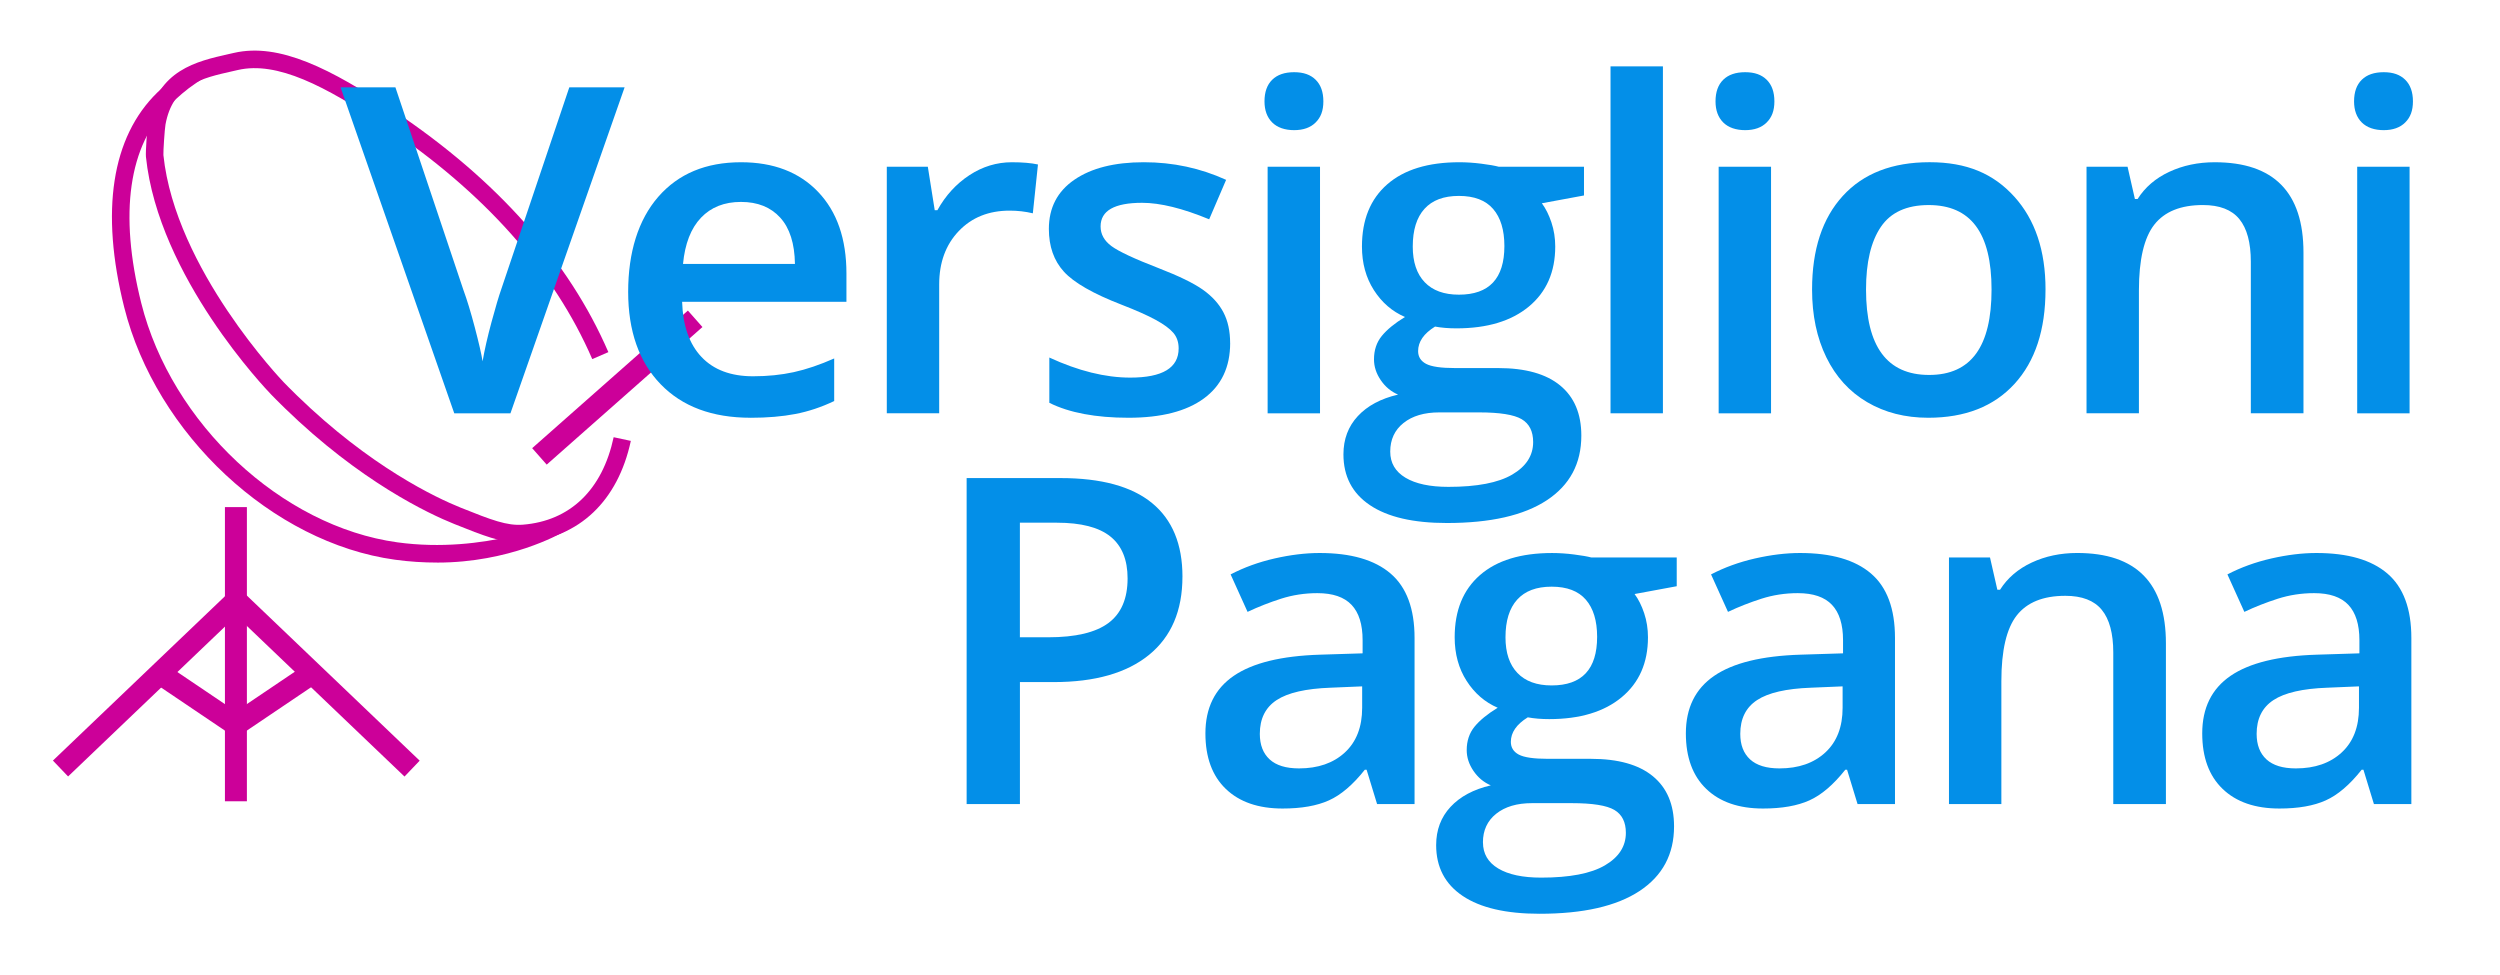
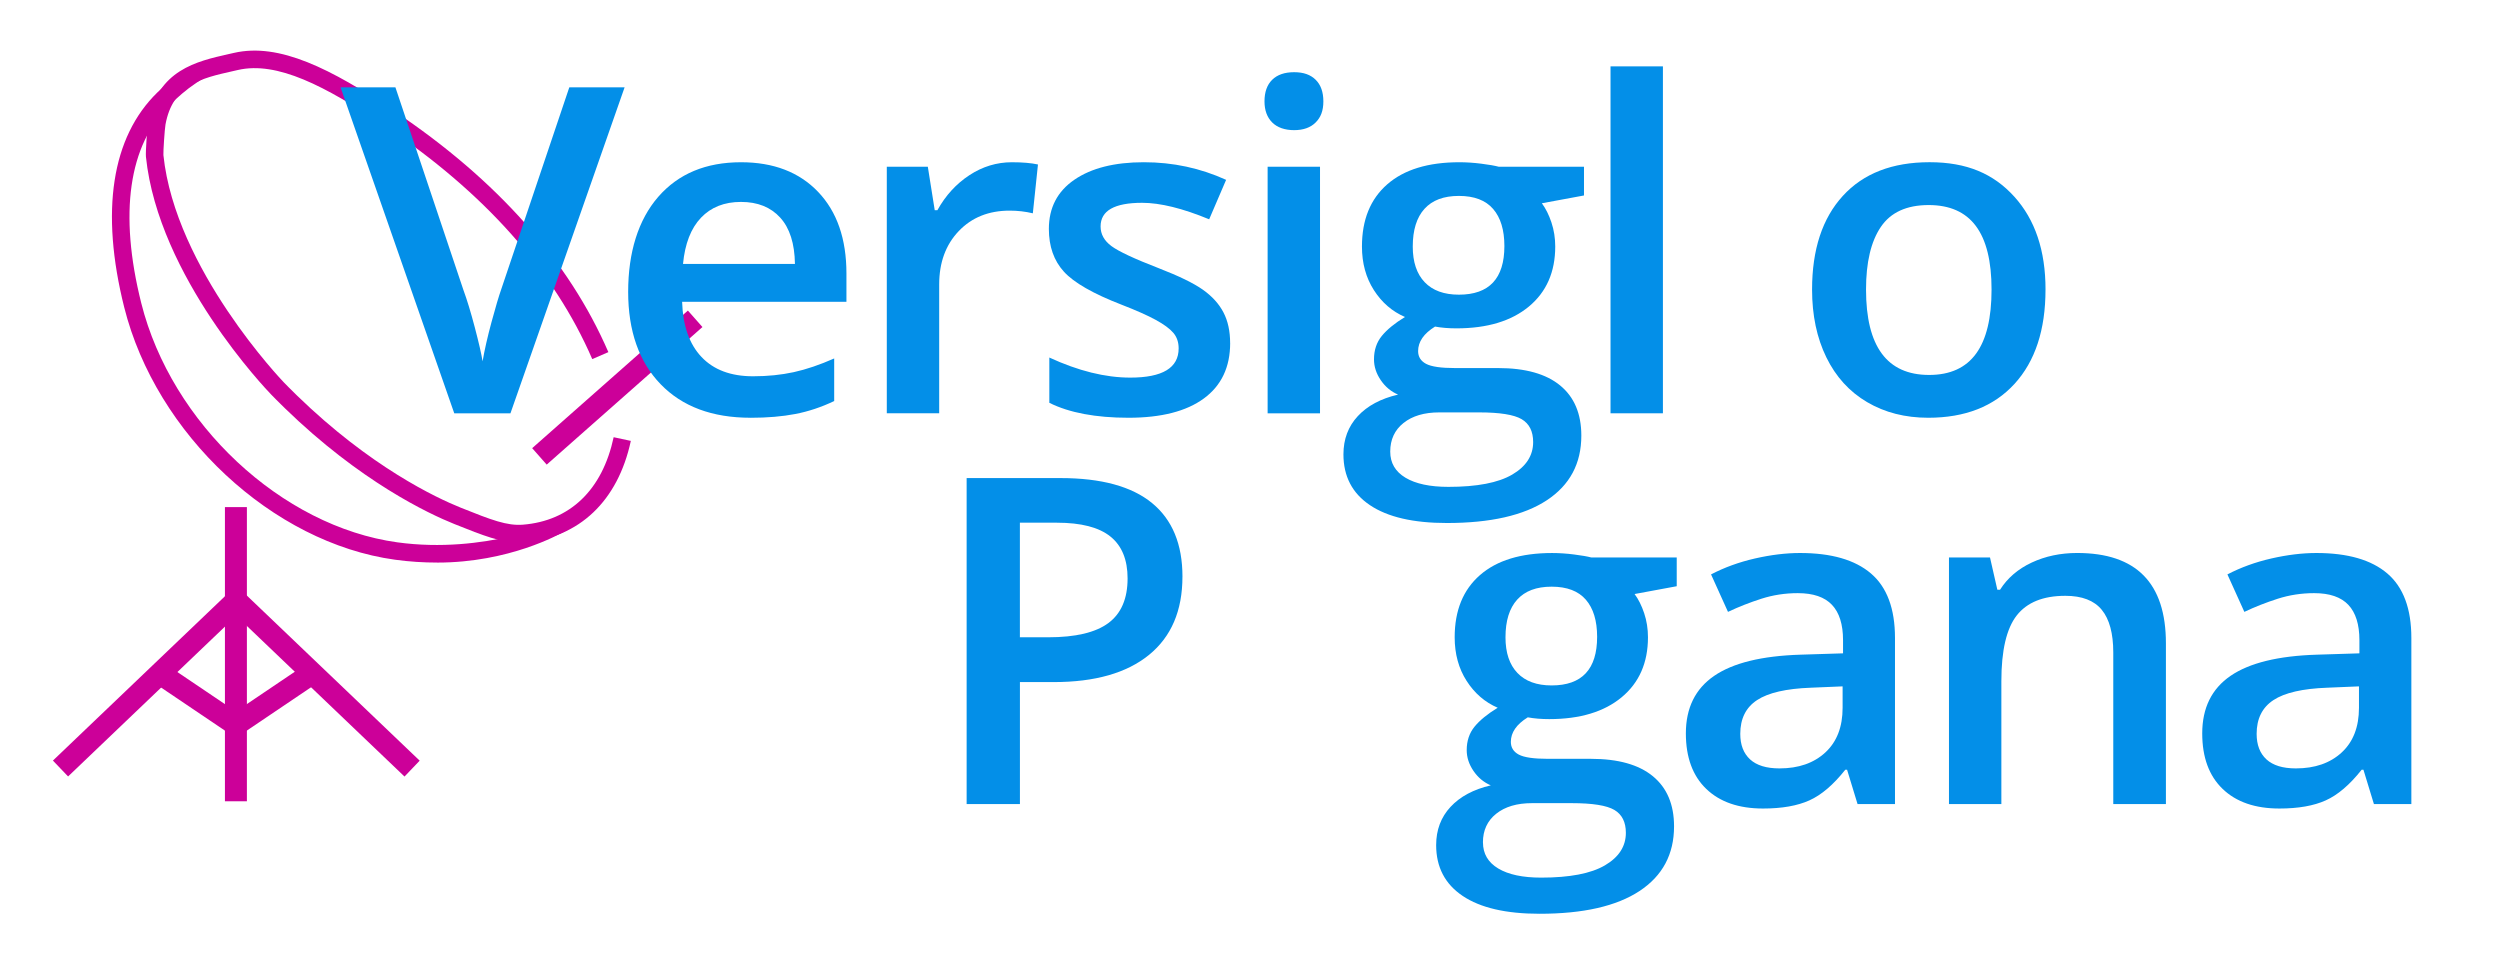
<svg xmlns="http://www.w3.org/2000/svg" id="Livello_1" data-name="Livello 1" viewBox="0 0 1390 542">
  <defs>
    <style>      .cls-1 {        fill: #038fe8;      }      .cls-2 {        fill: #c09;      }    </style>
  </defs>
  <g>
    <g>
      <rect class="cls-2" x="337.12" y="157.74" width="12.21" height="115.54" transform="translate(408.96 615.41) rotate(-131.46)" />
      <path class="cls-2" d="m288.24,301.59c-9.67,0-18.94-3.53-35.62-10.23-14.34-5.76-52.24-23.57-94.35-64.5-3.77-3.67-6.48-6.45-7.43-7.43-2.56-2.64-62.78-65.48-69.7-132.27-.26-2.55.72-16.63,1.27-19.69,5.18-28.5,27.03-33.41,44.59-37.37l3.06-.69c25.2-5.81,53.9,8.77,89.25,32.43,56.96,38.13,96.98,83.2,118.94,133.94l-8.96,3.88c-21.21-49-60.03-92.63-115.41-129.7-33.25-22.26-59.83-36.05-81.63-31.04l-3.11.71c-17.02,3.83-33.1,7.45-37.13,29.59-.47,2.57-1.28,15.11-1.16,17,6.57,63.39,66.39,125.79,67,126.42.92.95,3.56,3.66,7.22,7.22,40.87,39.72,77.38,56.9,91.18,62.44,17.07,6.85,25.64,10.1,34.41,9.43,26.31-2.08,44.26-19.35,50.53-48.64l9.55,2.05c-7.16,33.39-28.78,53.92-59.32,56.33-1.08.09-2.14.13-3.2.13Z" />
      <path class="cls-2" d="m243.09,312.79c-7.52,0-15.39-.47-23.49-1.59-68.11-9.39-132.83-69.73-150.54-140.35-13.37-53.37-7-94.66,18.42-119.42,10.23-9.97,23.31-16.96,38.86-20.77l1.16,7.18c-13.84,3.39-24.24,11.85-33.21,20.59-22.79,22.2-28.24,60.25-15.76,110.05,16.79,66.98,78.01,124.19,142.4,133.06,48.66,6.71,89.67-11.63,90.08-11.81,3.19-1.45,6.37-3.04,9.45-4.72l2.34,4.28c-3.28,1.79-6.77,5.33-10.18,6.88-1.49.68-29.28,16.63-69.52,16.63Z" />
    </g>
    <g>
      <rect class="cls-2" x="125.06" y="281.95" width="12.21" height="163.56" />
      <rect class="cls-2" x="76.47" y="312.94" width="12.21" height="135.29" transform="translate(300.71 57.97) rotate(46.31)" />
      <rect class="cls-2" x="174.11" y="312.94" width="12.21" height="135.29" transform="translate(579.89 513.2) rotate(133.69)" />
      <rect class="cls-2" x="103.09" y="362.51" width="12.21" height="51.26" transform="translate(-273.63 261.57) rotate(-55.99)" />
      <rect class="cls-2" x="147.03" y="362.51" width="12.21" height="51.26" transform="translate(-82.97 732.17) rotate(-124.01)" />
    </g>
  </g>
  <g>
    <path class="cls-1" d="m316.54,48.56h30.74l-63.47,181.24h-31.24l-63.22-181.24h30.5l37.81,112.68c1.98,5.37,4.09,12.29,6.32,20.76,2.23,8.47,3.68,14.77,4.34,18.9,1.07-6.28,2.73-13.55,4.96-21.82,2.23-8.26,4.05-14.38,5.45-18.35l37.81-112.19Z" />
    <path class="cls-1" d="m417.32,232.27c-21.32,0-38-6.22-50.02-18.66-12.02-12.44-18.04-29.57-18.04-51.38s5.58-40,16.74-52.81c11.16-12.81,26.49-19.21,45.99-19.21,18.1,0,32.4,5.5,42.89,16.49,10.49,10.99,15.74,26.12,15.74,45.37v15.74h-91.36c.41,13.31,4.01,23.53,10.79,30.68,6.78,7.15,16.32,10.72,28.64,10.72,8.1,0,15.64-.76,22.62-2.29,6.98-1.53,14.48-4.07,22.5-7.62v23.68c-7.11,3.39-14.3,5.79-21.57,7.19-7.27,1.4-15.58,2.11-24.92,2.11Zm-5.33-120c-9.26,0-16.67,2.93-22.25,8.8-5.58,5.87-8.91,14.42-9.98,25.66h62.23c-.17-11.32-2.89-19.9-8.18-25.72-5.29-5.83-12.56-8.74-21.82-8.74Z" />
    <path class="cls-1" d="m562.61,90.21c5.87,0,10.7.41,14.5,1.24l-2.85,27.15c-4.13-.99-8.43-1.49-12.89-1.49-11.65,0-21.1,3.8-28.33,11.4-7.23,7.6-10.85,17.48-10.85,29.63v71.65h-29.13V92.69h22.81l3.84,24.17h1.49c4.54-8.18,10.48-14.67,17.79-19.46,7.31-4.79,15.19-7.19,23.62-7.19Z" />
    <path class="cls-1" d="m683.97,190.74c0,13.39-4.88,23.66-14.63,30.81-9.75,7.15-23.72,10.72-41.9,10.72s-32.93-2.77-44.01-8.31v-25.17c16.12,7.44,31.12,11.16,45,11.16,17.93,0,26.9-5.41,26.9-16.24,0-3.47-.99-6.36-2.98-8.68-1.98-2.31-5.25-4.71-9.79-7.19-4.55-2.48-10.87-5.29-18.97-8.43-15.79-6.11-26.47-12.23-32.05-18.35-5.58-6.12-8.37-14.05-8.37-23.8,0-11.73,4.73-20.85,14.19-27.33,9.46-6.49,22.33-9.73,38.62-9.73s31.36,3.27,45.74,9.79l-9.42,21.94c-14.79-6.12-27.23-9.17-37.31-9.17-15.37,0-23.06,4.38-23.06,13.14,0,4.3,2,7.93,6.01,10.91,4.01,2.98,12.75,7.07,26.22,12.27,11.32,4.38,19.54,8.39,24.67,12.02,5.12,3.64,8.93,7.83,11.4,12.58,2.48,4.75,3.72,10.43,3.72,17.05Z" />
    <path class="cls-1" d="m703.06,56.37c0-5.21,1.42-9.21,4.28-12.02,2.85-2.81,6.92-4.21,12.21-4.21s9.11,1.41,11.96,4.21c2.85,2.81,4.28,6.82,4.28,12.02s-1.43,8.86-4.28,11.71c-2.85,2.85-6.84,4.28-11.96,4.28s-9.36-1.43-12.21-4.28c-2.85-2.85-4.28-6.76-4.28-11.71Zm30.87,173.43h-29.13V92.69h29.13v137.11Z" />
    <path class="cls-1" d="m880.7,92.69v15.99l-23.43,4.34c2.15,2.89,3.92,6.45,5.33,10.66,1.4,4.21,2.11,8.68,2.11,13.39,0,14.13-4.88,25.25-14.63,33.35-9.75,8.1-23.18,12.15-40.29,12.15-4.38,0-8.35-.33-11.9-.99-6.28,3.89-9.42,8.43-9.42,13.64,0,3.14,1.47,5.5,4.4,7.07,2.93,1.57,8.33,2.36,16.18,2.36h23.93c15.12,0,26.61,3.22,34.46,9.67,7.85,6.45,11.78,15.74,11.78,27.89,0,15.54-6.4,27.52-19.21,35.95-12.81,8.43-31.32,12.64-55.54,12.64-18.68,0-32.93-3.31-42.77-9.92-9.84-6.61-14.75-16.03-14.75-28.26,0-8.43,2.67-15.52,8-21.26,5.33-5.74,12.79-9.73,22.38-11.96-3.89-1.65-7.09-4.32-9.61-8-2.52-3.68-3.78-7.54-3.78-11.59,0-5.12,1.44-9.46,4.34-13.02,2.89-3.55,7.19-7.07,12.89-10.54-7.11-3.06-12.87-8.04-17.29-14.94-4.42-6.9-6.63-14.98-6.63-24.24,0-14.88,4.69-26.4,14.07-34.59,9.38-8.18,22.75-12.27,40.1-12.27,3.88,0,7.95.27,12.21.81,4.26.54,7.46,1.1,9.61,1.67h47.48Zm-107.73,158.43c0,6.28,2.83,11.11,8.49,14.5,5.66,3.39,13.62,5.08,23.86,5.08,15.87,0,27.69-2.27,35.46-6.82,7.77-4.55,11.65-10.58,11.65-18.1,0-5.95-2.13-10.19-6.38-12.71-4.26-2.52-12.17-3.78-23.74-3.78h-22.06c-8.35,0-14.98,1.96-19.9,5.89-4.92,3.92-7.38,9.24-7.38,15.93Zm12.52-114.05c0,8.6,2.21,15.21,6.63,19.83,4.42,4.63,10.76,6.94,19.03,6.94,16.86,0,25.29-9.01,25.29-27.02,0-8.93-2.09-15.81-6.26-20.64-4.17-4.83-10.52-7.25-19.03-7.25s-14.81,2.4-19.15,7.19c-4.34,4.79-6.51,11.78-6.51,20.95Z" />
    <path class="cls-1" d="m924.58,229.79h-29.13V36.9h29.13v192.89Z" />
-     <path class="cls-1" d="m953.83,56.37c0-5.21,1.43-9.21,4.28-12.02,2.85-2.81,6.92-4.21,12.21-4.21s9.11,1.41,11.96,4.21c2.85,2.81,4.28,6.82,4.28,12.02s-1.43,8.86-4.28,11.71c-2.85,2.85-6.84,4.28-11.96,4.28s-9.36-1.43-12.21-4.28c-2.85-2.85-4.28-6.76-4.28-11.71Zm30.87,173.43h-29.13V92.69h29.13v137.11Z" />
    <path class="cls-1" d="m1137.3,160.99c0,22.4-5.75,39.88-17.23,52.44-11.49,12.56-27.48,18.84-47.97,18.84-12.81,0-24.13-2.89-33.97-8.68-9.84-5.78-17.4-14.09-22.69-24.92-5.29-10.83-7.93-23.39-7.93-37.69,0-22.23,5.7-39.59,17.11-52.07,11.4-12.48,27.48-18.72,48.22-18.72s35.54,6.38,47.11,19.15c11.57,12.77,17.36,29.98,17.36,51.63Zm-99.79,0c0,31.65,11.69,47.48,35.08,47.48s34.71-15.82,34.71-47.48-11.65-46.98-34.96-46.98c-12.23,0-21.1,4.05-26.59,12.15-5.5,8.1-8.24,19.71-8.24,34.83Z" />
-     <path class="cls-1" d="m1280.72,229.79h-29.26v-84.3c0-10.58-2.13-18.47-6.38-23.68-4.26-5.21-11.01-7.81-20.27-7.81-12.32,0-21.32,3.64-27.02,10.91-5.7,7.27-8.55,19.46-8.55,36.57v68.3h-29.13V92.69h22.81l4.09,17.97h1.49c4.13-6.53,10-11.57,17.6-15.12,7.6-3.55,16.03-5.33,25.29-5.33,32.89,0,49.34,16.74,49.34,50.21v89.38Z" />
-     <path class="cls-1" d="m1308.86,56.37c0-5.21,1.43-9.21,4.28-12.02,2.85-2.81,6.92-4.21,12.21-4.21s9.11,1.41,11.96,4.21c2.85,2.81,4.28,6.82,4.28,12.02s-1.43,8.86-4.28,11.71c-2.85,2.85-6.84,4.28-11.96,4.28s-9.36-1.43-12.21-4.28c-2.85-2.85-4.28-6.76-4.28-11.71Zm30.87,173.43h-29.13V92.69h29.13v137.11Z" />
    <path class="cls-1" d="m657.44,320.61c0,18.93-6.2,33.43-18.59,43.51-12.4,10.08-30.04,15.12-52.93,15.12h-18.84v67.81h-29.63v-181.24h52.19c22.64,0,39.61,4.63,50.89,13.88,11.28,9.26,16.92,22.89,16.92,40.91Zm-90.37,33.72h15.74c15.21,0,26.36-2.64,33.47-7.93,7.11-5.29,10.66-13.55,10.66-24.79,0-10.41-3.18-18.18-9.55-23.3-6.36-5.12-16.28-7.69-29.75-7.69h-20.58v63.72Z" />
-     <path class="cls-1" d="m765.66,447.06l-5.83-19.09h-.99c-6.61,8.35-13.26,14.03-19.96,17.04-6.69,3.02-15.29,4.53-25.78,4.53-13.47,0-23.99-3.64-31.55-10.91-7.56-7.27-11.34-17.56-11.34-30.87,0-14.13,5.25-24.79,15.74-31.98,10.49-7.19,26.49-11.11,47.98-11.78l23.68-.74v-7.31c0-8.76-2.04-15.31-6.14-19.65s-10.43-6.51-19.03-6.51c-7.02,0-13.76,1.04-20.21,3.1-6.45,2.07-12.64,4.5-18.59,7.31l-9.42-20.83c7.44-3.88,15.58-6.84,24.42-8.86,8.84-2.02,17.19-3.04,25.04-3.04,17.44,0,30.6,3.8,39.48,11.41,8.88,7.6,13.33,19.55,13.33,35.83v92.35h-20.83Zm-43.39-19.83c10.58,0,19.07-2.95,25.48-8.86,6.4-5.91,9.61-14.19,9.61-24.85v-11.9l-17.6.74c-13.72.5-23.7,2.79-29.94,6.88-6.24,4.09-9.36,10.35-9.36,18.78,0,6.12,1.82,10.85,5.45,14.19,3.64,3.35,9.09,5.02,16.36,5.02Z" />
    <path class="cls-1" d="m932.26,309.95v15.99l-23.43,4.34c2.15,2.89,3.92,6.45,5.33,10.66,1.4,4.21,2.11,8.68,2.11,13.39,0,14.13-4.88,25.25-14.63,33.35-9.75,8.1-23.18,12.15-40.29,12.15-4.38,0-8.35-.33-11.9-.99-6.28,3.89-9.42,8.43-9.42,13.64,0,3.14,1.47,5.5,4.4,7.07,2.93,1.57,8.33,2.36,16.18,2.36h23.92c15.12,0,26.61,3.22,34.46,9.67,7.85,6.45,11.78,15.74,11.78,27.89,0,15.54-6.41,27.52-19.21,35.95-12.81,8.43-31.32,12.64-55.54,12.64-18.68,0-32.93-3.31-42.77-9.92-9.84-6.61-14.75-16.03-14.75-28.26,0-8.43,2.67-15.52,8-21.26,5.33-5.74,12.79-9.73,22.38-11.96-3.89-1.65-7.09-4.32-9.61-8-2.52-3.68-3.78-7.54-3.78-11.59,0-5.12,1.45-9.46,4.34-13.02,2.89-3.55,7.19-7.07,12.89-10.54-7.11-3.06-12.87-8.04-17.29-14.94-4.42-6.9-6.63-14.98-6.63-24.23,0-14.88,4.69-26.41,14.07-34.59,9.38-8.18,22.75-12.27,40.1-12.27,3.88,0,7.95.27,12.21.81,4.26.54,7.46,1.1,9.61,1.67h47.48Zm-107.73,158.43c0,6.28,2.83,11.11,8.49,14.5,5.66,3.39,13.61,5.08,23.86,5.08,15.87,0,27.68-2.27,35.45-6.82,7.77-4.55,11.65-10.58,11.65-18.1,0-5.95-2.13-10.19-6.38-12.71-4.26-2.52-12.17-3.78-23.74-3.78h-22.07c-8.35,0-14.98,1.96-19.9,5.89-4.92,3.92-7.38,9.24-7.38,15.93Zm12.52-114.05c0,8.6,2.21,15.21,6.63,19.83,4.42,4.63,10.76,6.94,19.03,6.94,16.86,0,25.29-9.01,25.29-27.02,0-8.93-2.09-15.81-6.26-20.64-4.17-4.83-10.52-7.25-19.03-7.25s-14.81,2.4-19.15,7.19c-4.34,4.79-6.51,11.78-6.51,20.95Z" />
    <path class="cls-1" d="m1032.8,447.06l-5.83-19.09h-.99c-6.61,8.35-13.26,14.03-19.96,17.04-6.69,3.02-15.29,4.53-25.79,4.53-13.47,0-23.99-3.64-31.55-10.91-7.56-7.27-11.34-17.56-11.34-30.87,0-14.13,5.25-24.79,15.74-31.98,10.49-7.19,26.49-11.11,47.97-11.78l23.68-.74v-7.31c0-8.76-2.05-15.31-6.14-19.65s-10.43-6.51-19.03-6.51c-7.03,0-13.76,1.04-20.21,3.1-6.45,2.07-12.64,4.5-18.59,7.31l-9.42-20.83c7.44-3.88,15.58-6.84,24.42-8.86,8.84-2.02,17.19-3.04,25.04-3.04,17.44,0,30.6,3.8,39.48,11.41,8.88,7.6,13.33,19.55,13.33,35.83v92.35h-20.83Zm-43.39-19.83c10.58,0,19.07-2.95,25.47-8.86,6.4-5.91,9.61-14.19,9.61-24.85v-11.9l-17.6.74c-13.72.5-23.7,2.79-29.94,6.88-6.24,4.09-9.36,10.35-9.36,18.78,0,6.12,1.82,10.85,5.45,14.19,3.64,3.35,9.09,5.02,16.36,5.02Z" />
    <path class="cls-1" d="m1204.24,447.06h-29.26v-84.3c0-10.58-2.13-18.47-6.38-23.68-4.26-5.21-11.01-7.81-20.27-7.81-12.32,0-21.32,3.64-27.02,10.91-5.7,7.27-8.55,19.46-8.55,36.57v68.3h-29.13v-137.11h22.81l4.09,17.97h1.49c4.13-6.53,10-11.57,17.6-15.12,7.6-3.55,16.03-5.33,25.29-5.33,32.89,0,49.34,16.74,49.34,50.21v89.38Z" />
    <path class="cls-1" d="m1319.9,447.06l-5.83-19.09h-.99c-6.61,8.35-13.26,14.03-19.96,17.04-6.69,3.02-15.29,4.53-25.79,4.53-13.47,0-23.99-3.64-31.55-10.91-7.56-7.27-11.34-17.56-11.34-30.87,0-14.13,5.25-24.79,15.74-31.98,10.49-7.19,26.49-11.11,47.97-11.78l23.68-.74v-7.31c0-8.76-2.05-15.31-6.14-19.65s-10.43-6.51-19.03-6.51c-7.03,0-13.76,1.04-20.21,3.1-6.45,2.07-12.64,4.5-18.59,7.31l-9.42-20.83c7.44-3.88,15.58-6.84,24.42-8.86,8.84-2.02,17.19-3.04,25.04-3.04,17.44,0,30.6,3.8,39.48,11.41,8.88,7.6,13.33,19.55,13.33,35.83v92.35h-20.83Zm-43.39-19.83c10.58,0,19.07-2.95,25.47-8.86,6.4-5.91,9.61-14.19,9.61-24.85v-11.9l-17.6.74c-13.72.5-23.7,2.79-29.94,6.88-6.24,4.09-9.36,10.35-9.36,18.78,0,6.12,1.82,10.85,5.45,14.19,3.64,3.35,9.09,5.02,16.36,5.02Z" />
  </g>
</svg>